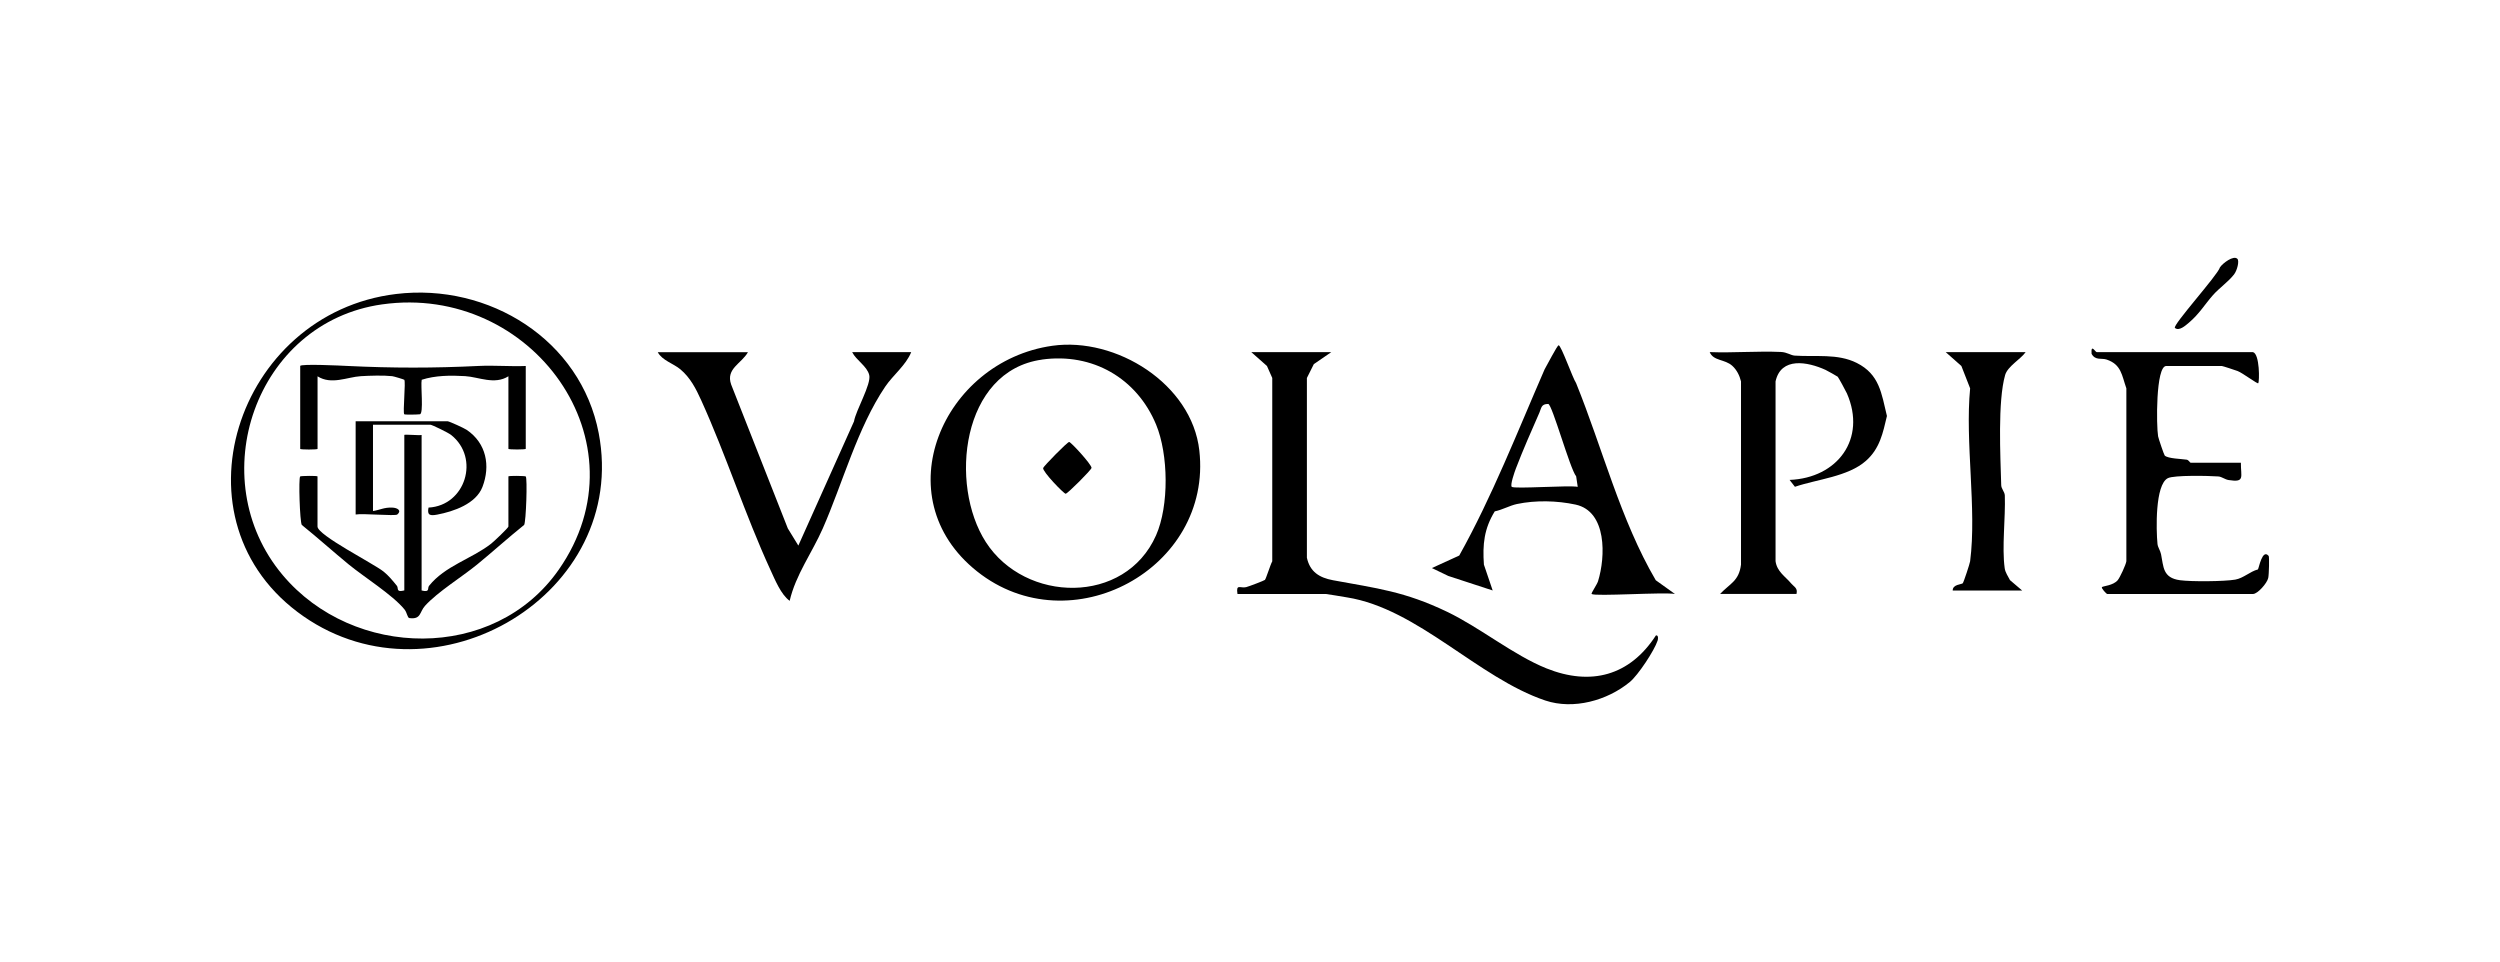
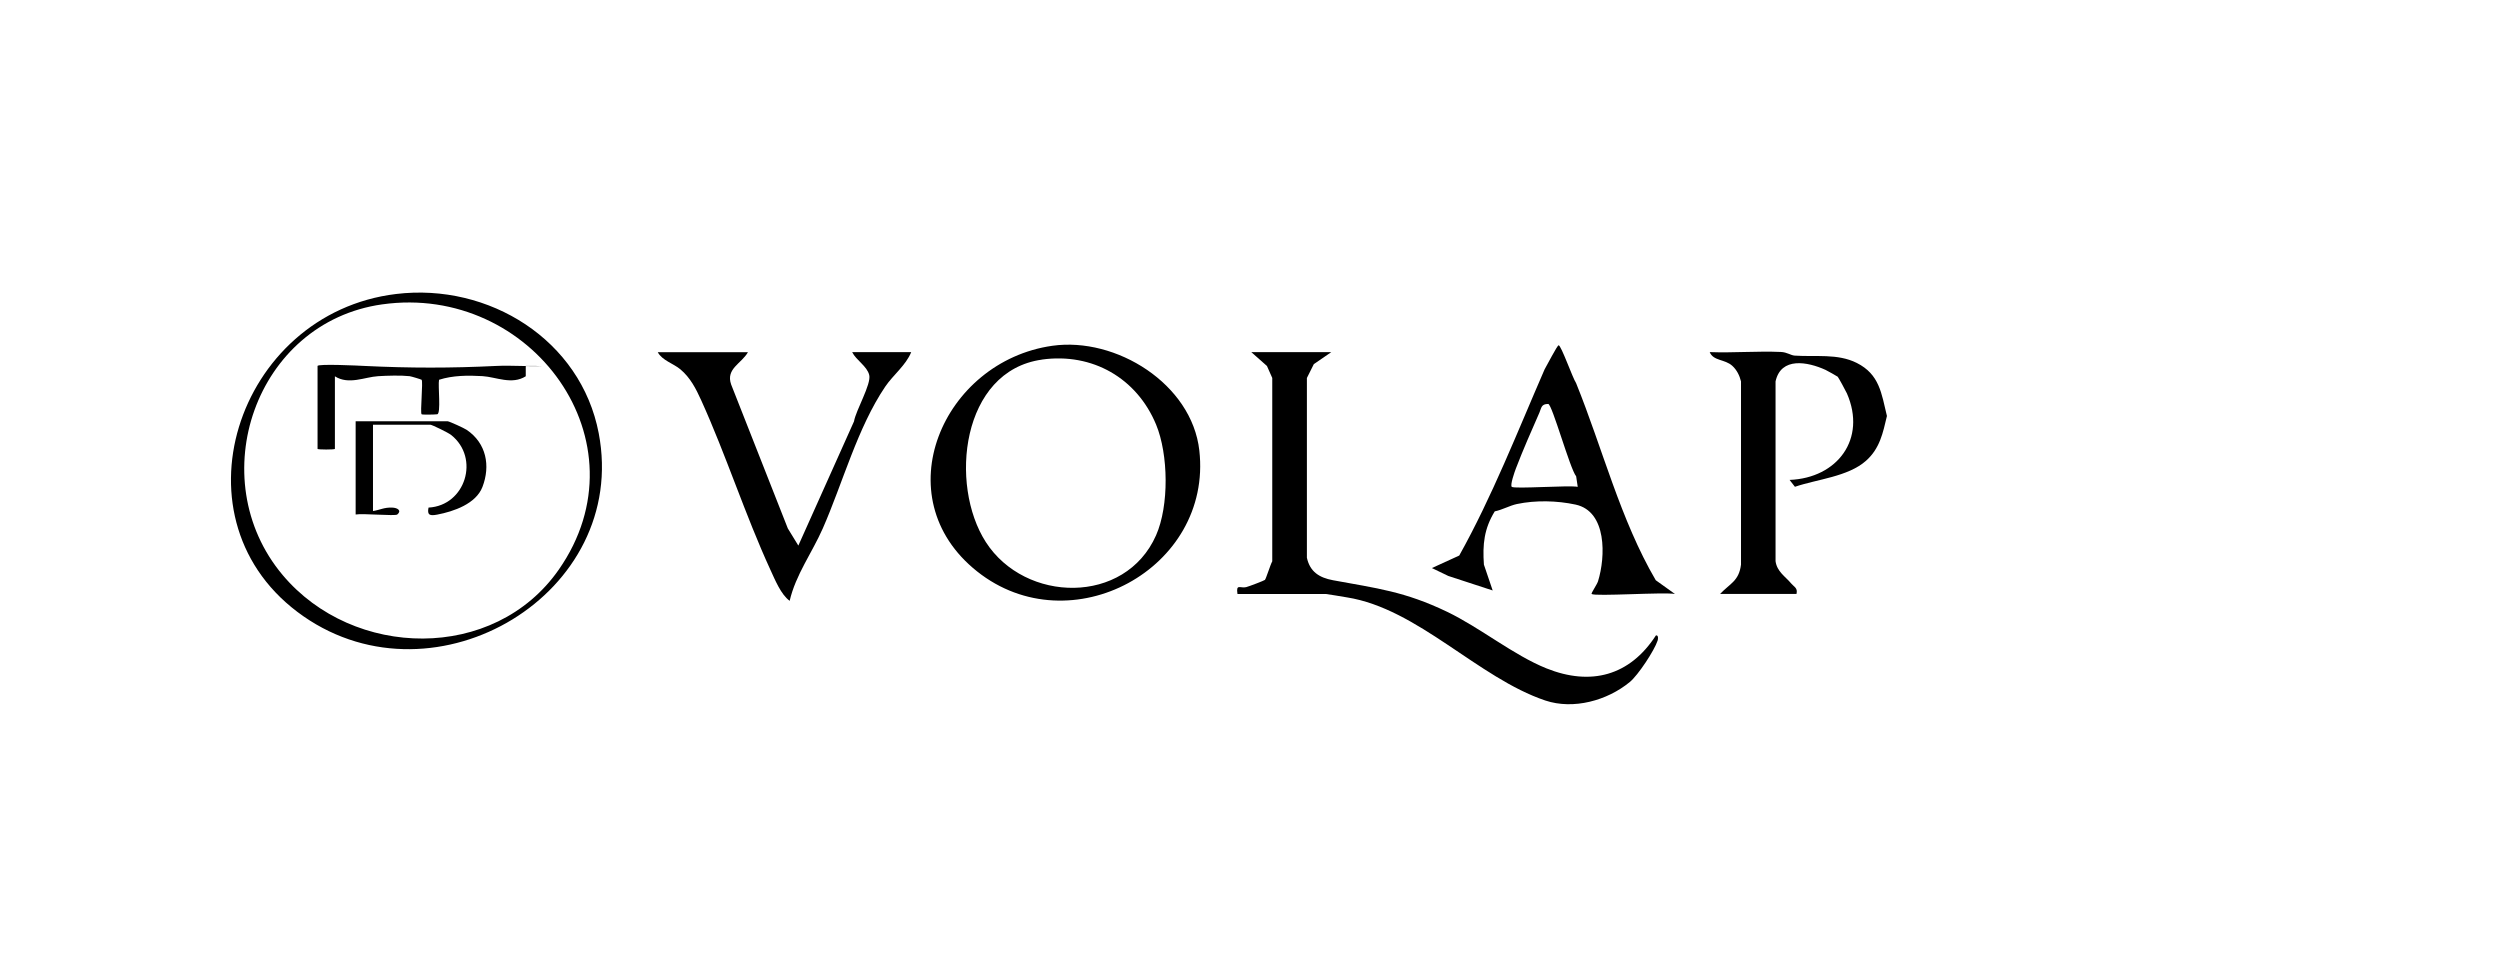
<svg xmlns="http://www.w3.org/2000/svg" id="a" viewBox="0 0 542.03 208.59">
  <g id="b">
    <path d="M372.94,128.77c2.15-2.28,4.08-2.77,4.53-6.35v-39.73c-.3-1.25-.92-2.5-1.88-3.37-1.64-1.49-4.08-1.01-4.91-2.98,5.13.2,10.33-.26,15.46-.03,1.33.06,2.1.73,2.97.79,4.48.31,9.31-.5,13.46,1.59,4.93,2.48,5.35,6.58,6.54,11.5-.87,3.65-1.52,7.05-4.56,9.73-3.9,3.44-10.58,3.98-15.39,5.62l-1.16-1.49c10.38-.41,16.73-8.88,12.44-18.74-.22-.51-1.85-3.48-2-3.63-.11-.11-2.31-1.33-2.65-1.49-3.9-1.77-9.65-2.85-10.83,2.5v38.98c.31,2.28,2.12,3.31,3.41,4.85.64.76,1.44.96,1.13,2.25,0,0-16.56,0-16.56,0Z" />
    <path d="M162.17,76.35c-1.41,2.5-4.85,3.58-3.65,7.01l12.29,31.21,2.28,3.72,12.07-26.93c.39-2.38,3.79-8.09,3.3-10.05s-2.79-3.15-3.7-4.96h12.8c-1.15,2.85-3.93,4.96-5.64,7.49-6.02,8.91-9.2,20.88-13.53,30.73-2.31,5.25-5.88,10.06-7.18,15.7-1.89-1.36-3.17-4.55-4.17-6.71-5.46-11.87-9.61-24.87-15-36.75-1.16-2.55-2.35-4.9-4.52-6.73-1.48-1.25-3.96-1.93-4.91-3.72h19.57-.01Z" />
-     <path d="M439.18,76.35c-1.06,1.52-3.9,3.07-4.44,4.95-1.63,5.7-1.03,17.55-.85,23.9.02.79.75,1.43.78,2.22.17,4.87-.66,11.21-.03,15.76.13.96.73,1.76,1.15,2.6l2.64,2.25h-15.06c-.03-1.34,1.92-1.31,2.18-1.57.18-.18,1.52-4.22,1.6-4.78,1.46-11.4-1.13-25.74,0-37.48l-1.9-4.85-3.39-3h17.32Z" />
-     <path d="M488.48,76.35c1.47.39,1.42,6.39,1.13,6.74-.17.2-3.39-2.24-4.48-2.65-.6-.22-3.24-1.09-3.42-1.09h-12.04c-2.3,0-2.15,13.04-1.77,15.24.08.47,1.29,4.03,1.44,4.18.68.67,3.66.72,4.75.89.46.07.72.66.85.66h10.91c-.03,3.09.96,4.34-2.65,3.76-.83-.13-1.47-.72-2.23-.78-2.09-.15-9.59-.31-10.95.37-2.79,1.39-2.55,11.24-2.25,14.26.07.74.6,1.4.77,2.23.56,2.7.33,5.13,4.12,5.64,2.44.33,9.54.28,11.95-.13,1.8-.31,3.21-1.76,4.93-2.21.21-.2.94-4.6,2.34-2.92.15.18.07,4-.1,4.77-.25,1.15-2.31,3.47-3.29,3.47h-31.62c-.16,0-1.38-1.28-1.13-1.5s2.42-.33,3.4-1.48c.47-.55,1.78-3.36,1.88-4.12v-37.48c-1-2.86-1.08-5.16-4.27-6.24-1.11-.38-2.44.26-3.27-1.24-.17-2.33.79-.37,1.13-.37h33.87Z" />
-     <path d="M485.1,56.13c.45.47-.06,2.51-.74,3.38-1.19,1.54-3.21,2.95-4.55,4.46-1.78,2.01-2.97,4.09-5.25,6.01-.73.61-2.11,1.88-3.01,1.12-.62-.53,9.38-11.56,9.76-13.13.59-.9,2.97-2.69,3.78-1.85h0Z" />
    <path d="M85.88,63.74c20.12-2.43,40.06,9.94,43.93,30.19,6.63,34.73-35.2,59.7-64,39.7-29.45-20.45-14.59-65.71,20.07-69.89ZM82.87,65.99c-27.54,3.87-39.14,37.79-21.59,58.68,15.32,18.24,45.87,18.88,59.86-1.15,19.33-27.68-5.93-62.08-38.26-57.53h0Z" />
-     <path d="M91.41,94.32v33.7c1.89.49,1.2-.49,1.61-1,3.47-4.34,9.16-5.81,13.44-9.12.6-.46,3.77-3.47,3.77-3.74v-10.86c0-.19,3.63-.13,3.76,0,.38.37.07,9.83-.35,10.51-3.46,2.78-6.76,5.77-10.19,8.58-3.23,2.65-8.6,5.96-11.31,8.97-1.2,1.33-.81,2.98-3.36,2.65-.48-.06-.48-1.14-1.1-1.9-2.55-3.12-8.78-7.03-12.06-9.72s-6.74-5.8-10.19-8.58c-.42-.68-.73-10.14-.35-10.51.13-.13,3.76-.19,3.76,0v10.86c0,1.88,12.1,8,14.29,9.74,1.11.88,2.03,2.01,2.92,3.11.41.51-.28,1.49,1.61,1v-33.7c0-.19,3.08.13,3.76,0h0Z" />
-     <path d="M113.99,79.34v17.97c0,.19-3.76.19-3.76,0v-15.73c-3.01,1.91-6.44.15-9.38-.03-3.13-.19-6.49-.16-9.42.79-.26,1.22.47,7.37-.4,7.48-.66.08-3.26.12-3.38,0-.35-.35.36-7.12,0-7.48-.1-.09-2.25-.74-2.6-.78-1.84-.21-4.9-.12-6.82,0-2.94.18-6.37,1.94-9.38.03v15.73c0,.19-3.76.19-3.76,0v-17.97c0-.51,9.06-.07,10.18-.01,9.91.48,18.71.48,28.58,0,3.37-.16,6.81.15,10.18.01h-.03Z" />
+     <path d="M113.99,79.34v17.97v-15.73c-3.01,1.91-6.44.15-9.38-.03-3.13-.19-6.49-.16-9.42.79-.26,1.22.47,7.37-.4,7.48-.66.08-3.26.12-3.38,0-.35-.35.36-7.12,0-7.48-.1-.09-2.25-.74-2.6-.78-1.84-.21-4.9-.12-6.82,0-2.94.18-6.37,1.94-9.38.03v15.73c0,.19-3.76.19-3.76,0v-17.97c0-.51,9.06-.07,10.18-.01,9.91.48,18.71.48,28.58,0,3.37-.16,6.81.15,10.18.01h-.03Z" />
    <path d="M97.05,91.33c.49.08,3.54,1.47,4.14,1.87,4.26,2.89,5.18,7.79,3.41,12.38-1.41,3.66-6.23,5.31-9.79,5.99-1.58.3-2.24.15-1.9-1.52,8.01-.42,11.2-10.74,4.91-15.74-.64-.51-4.17-2.23-4.53-2.23h-12.42v18.72c1.55-.25,2.4-.81,4.14-.75,1.25.04,2.11.68,1.13,1.5-.46.38-7.55-.28-9.03,0v-20.22h19.95-.01Z" />
    <path d="M288.63,76.35l-3.78,2.6-1.5,3v38.98c.67,3.05,2.7,4.32,5.65,4.87,9.6,1.77,15.54,2.43,24.74,6.84,7.15,3.43,14.42,9.41,21.54,12.27,9.65,3.87,18.07,1.61,23.74-7.14.57-.11.5.75.37,1.12-.71,2.17-4.24,7.51-6.03,8.98-4.89,4.03-12.23,6.05-18.32,4.01-14.55-4.89-27.66-19.93-43.01-22.36-.99-.16-4.3-.73-4.53-.73h-19.2c-.36-2.32.62-1.18,1.88-1.49.61-.15,3.92-1.42,4.07-1.57.24-.24,1.18-3.3,1.59-4.03v-39.75l-1.15-2.6-3.39-3h17.33Z" />
    <path d="M345.08,128.77c-.15-.13,1.17-2.04,1.39-2.74,1.65-5.31,1.96-15.16-4.87-16.63-4.01-.86-8.64-.98-12.72-.12-1.58.34-3.19,1.27-4.8,1.59-2.31,3.76-2.66,7.17-2.35,11.55l1.9,5.6-9.63-3.15-3.55-1.71,5.93-2.71c7.11-12.72,12.63-26.85,18.51-40.37.45-.75,2.74-5.22,3.04-5.22.55,0,3.04,7.11,3.79,8.21,5.72,14.12,9.61,29.65,17.27,42.73l4.16,2.98c-2.45-.44-17.38.58-18.07,0h0ZM327.77,105.55c.51.5,12.29-.37,14.3,0l-.34-2.28c-1.34-1.6-5.22-15.69-6.06-15.69-1.54,0-1.46.86-1.9,1.86-1.69,3.84-3.63,8.26-5.11,12.14-.28.74-1.29,3.59-.89,3.98h0Z" />
    <path d="M228.15,74.97c13.83-1.96,30.26,8.27,31.88,22.7,2.89,25.63-27.94,42.3-48.18,26.22-20.3-16.13-7.42-45.55,16.3-48.92h0ZM225.9,77.97c-17.48,2.44-20.17,27.11-12.16,39.56,8.52,13.24,30.21,13.7,36.91-1.47,2.84-6.43,2.69-17.53,0-24.02-4.17-10.04-13.79-15.61-24.75-14.08h0Z" />
-     <path d="M231.8,95.82c.38,0,4.84,4.84,4.86,5.62,0,.4-5.21,5.61-5.61,5.61s-5.1-4.86-4.88-5.59c.11-.38,5.24-5.64,5.64-5.64h0Z" />
  </g>
</svg>